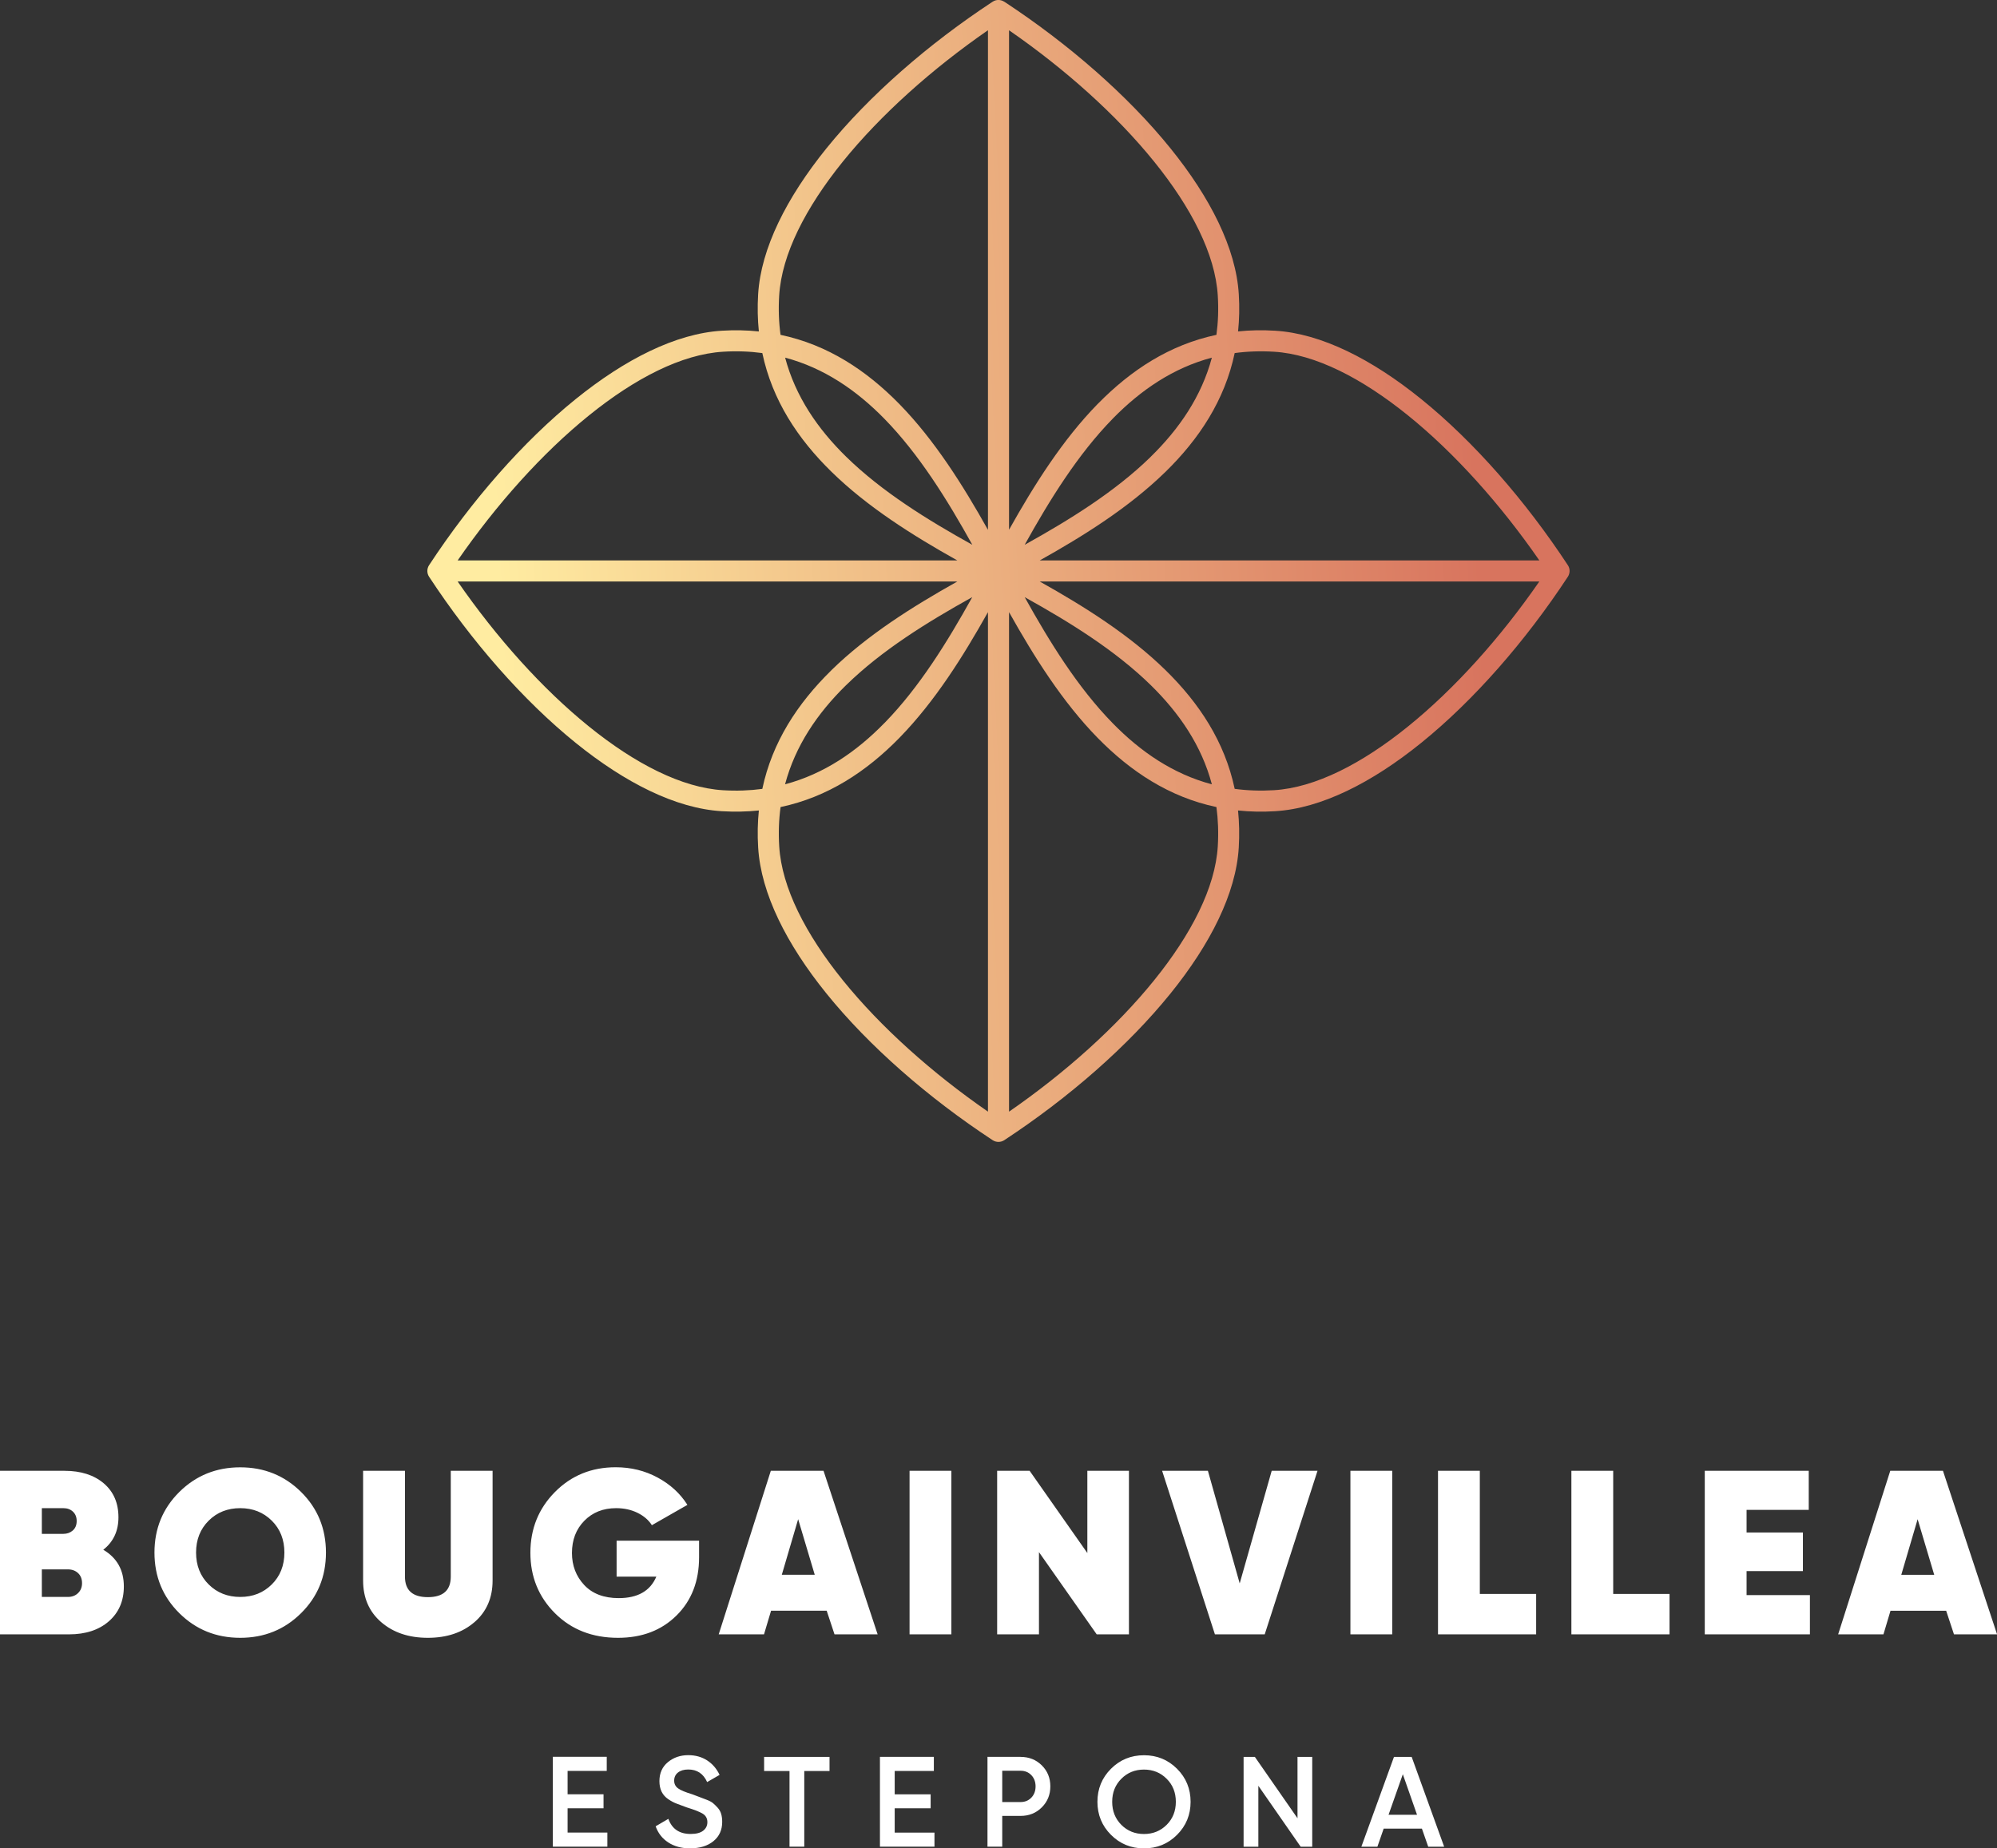
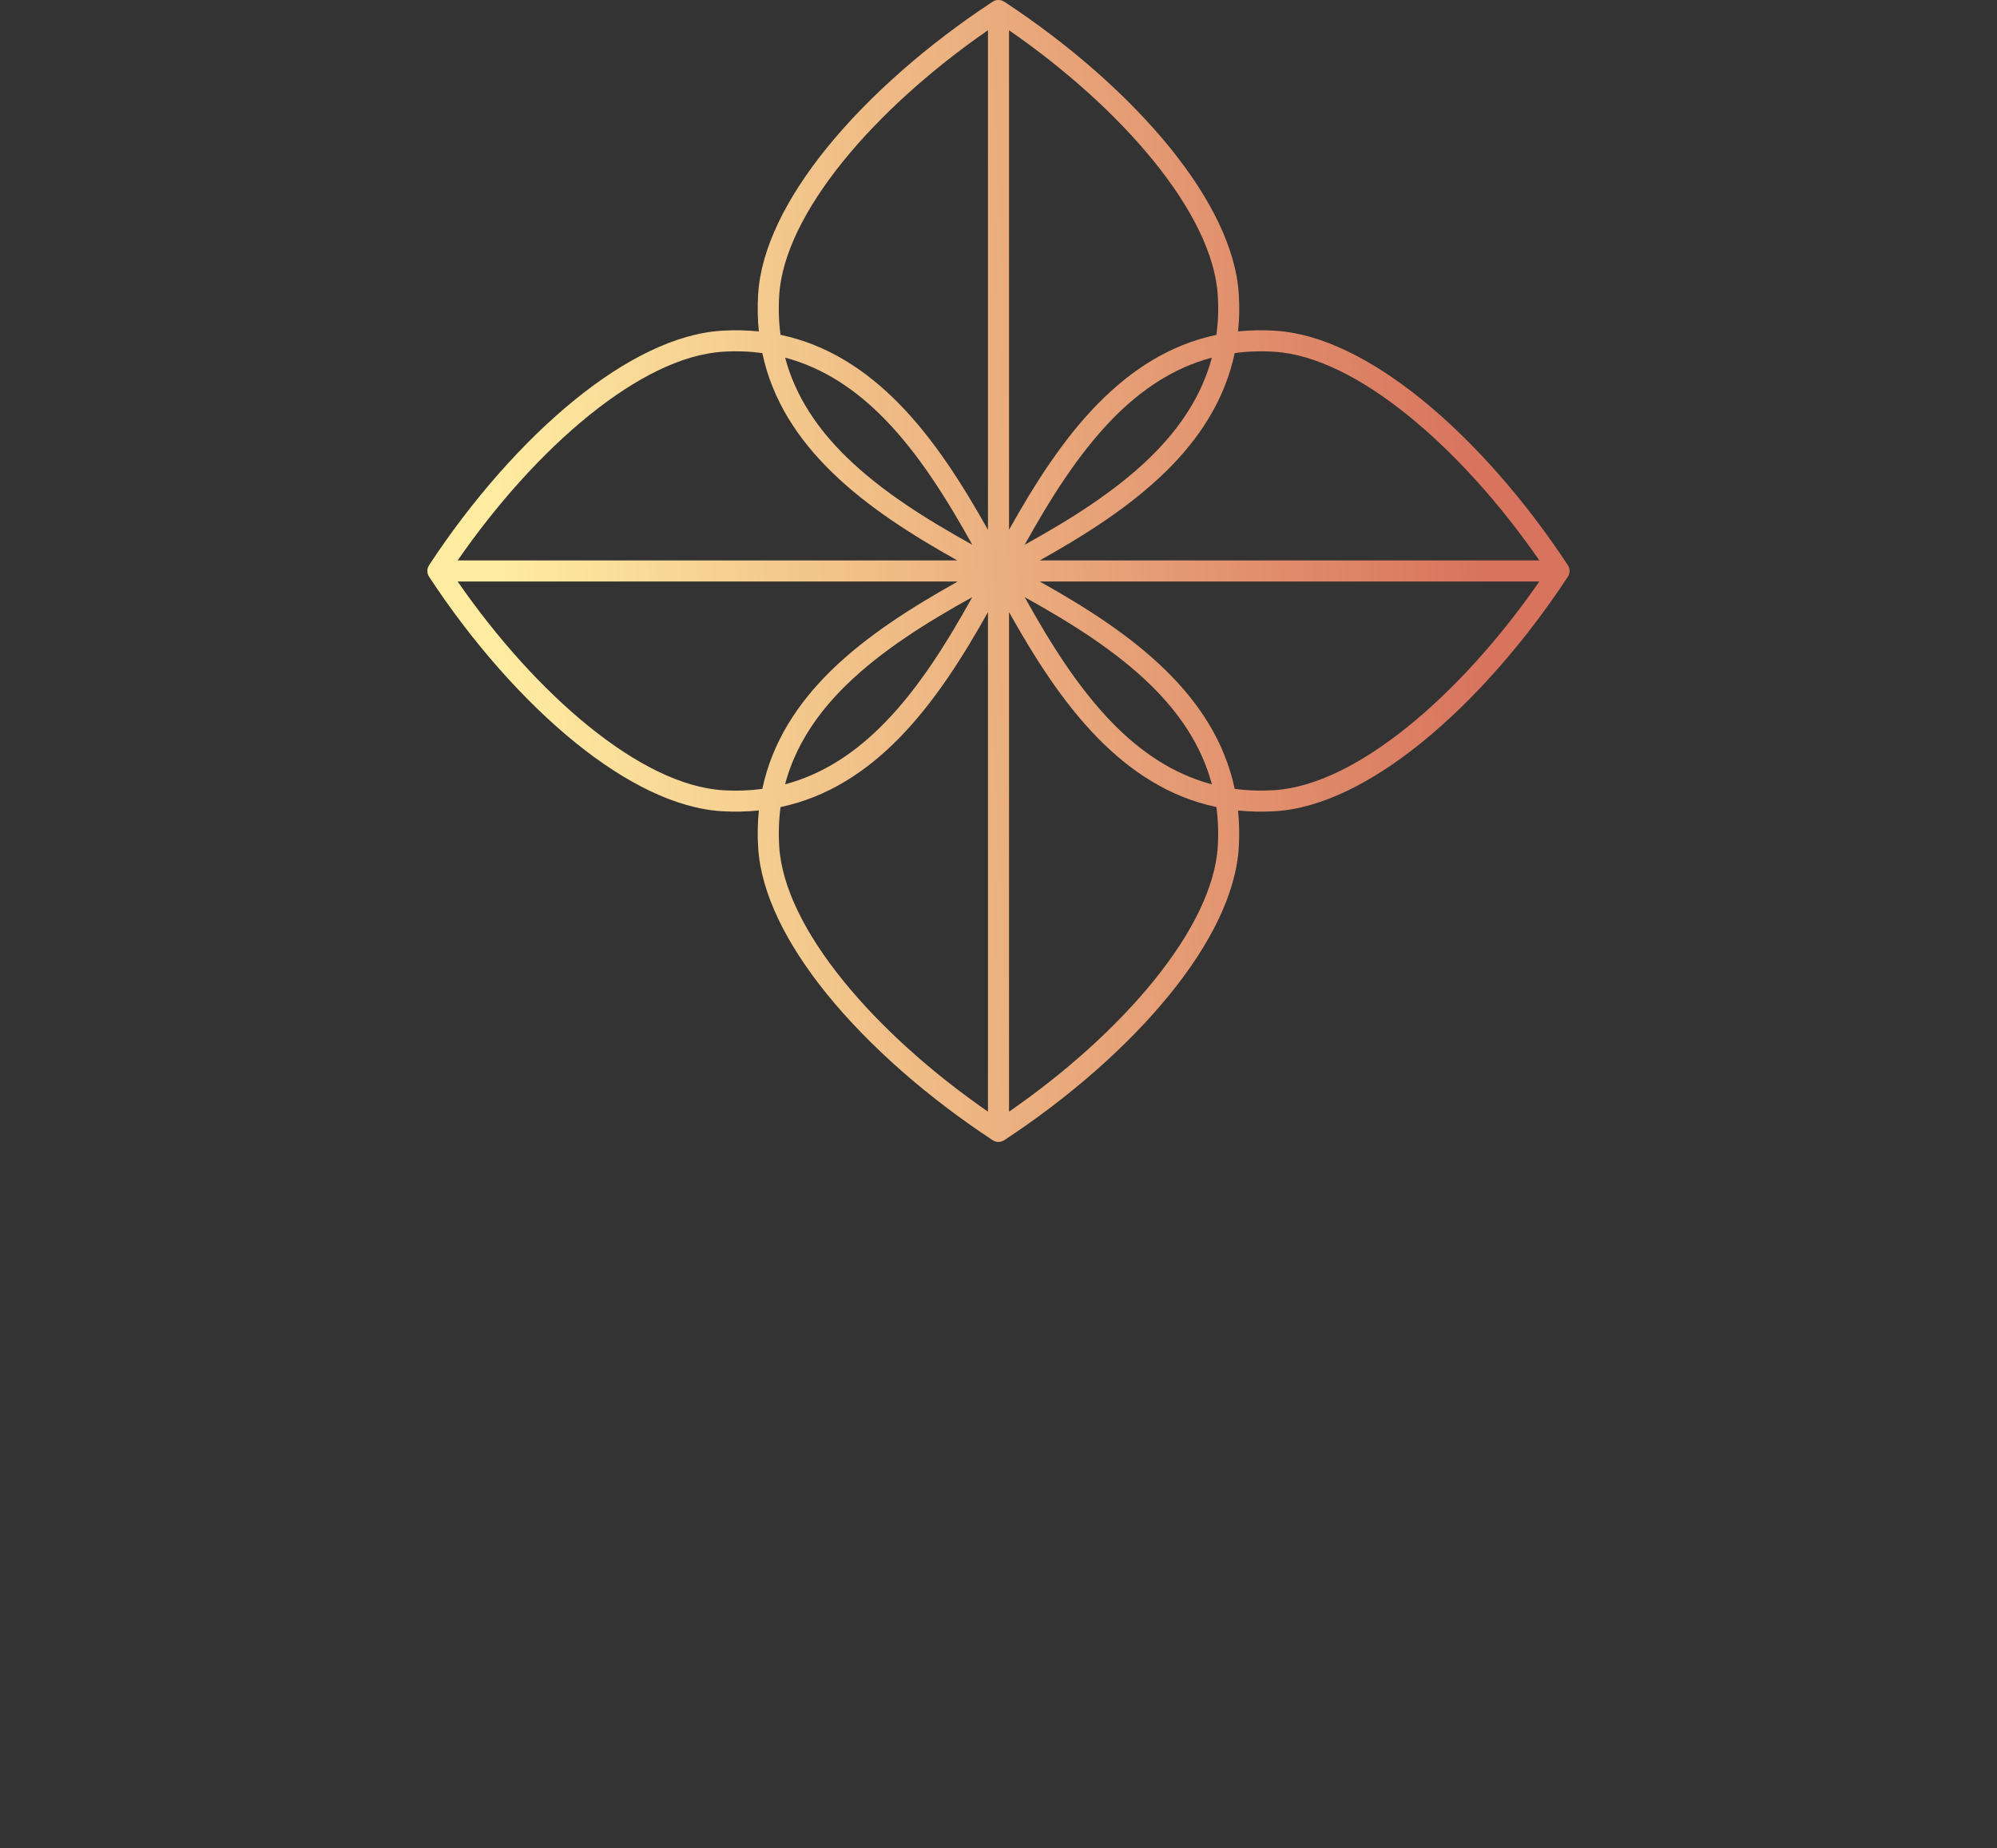
<svg xmlns="http://www.w3.org/2000/svg" xml:space="preserve" width="88.115mm" height="81.576mm" version="1.1" style="shape-rendering:geometricPrecision; text-rendering:geometricPrecision; image-rendering:optimizeQuality; fill-rule:evenodd; clip-rule:evenodd" viewBox="0 0 577.92 535.03">
  <rect x="0" y="0" width="577.92" height="535.03" fill="#333333" stroke="none" />
  <defs>
    <style type="text/css"> .fil1 {fill:white;fill-rule:nonzero} .fil0 {fill:url(#id0);fill-rule:nonzero} </style>
    <linearGradient id="id0" gradientUnits="userSpaceOnUse" x1="140.76" y1="103.9" x2="424.7" y2="89.85">
      <stop offset="0" style="stop-opacity:1; stop-color:#FFECA1" />
      <stop offset="1" style="stop-opacity:1; stop-color:#D8745E" />
    </linearGradient>
  </defs>
  <g id="Слой_x0020_1">
    <g id="_1894247246576">
-       <path class="fil0" d="M350.71 103.52c-11.16,2.96 -20.51,9.34 -28.57,17.54l-0.14 0.15c-10.06,10.29 -18.22,23.45 -25.46,36.48 12.98,-7.21 26.08,-15.33 36.33,-25.32l0.14 -0.15c8.28,-8.1 14.71,-17.49 17.7,-28.71zm0 123.51c-2.98,-11.23 -9.42,-20.62 -17.7,-28.73 -10.27,-10.05 -23.44,-18.21 -36.47,-25.45 7.24,13.03 15.39,26.19 25.46,36.48 8.1,8.29 17.49,14.72 28.71,17.7zm-69.33 -69.34c-7.24,-13.04 -15.4,-26.2 -25.45,-36.48 -8.11,-8.28 -17.5,-14.71 -28.72,-17.69 2.98,11.22 9.41,20.61 17.69,28.71 10.28,10.06 23.44,18.22 36.48,25.46zm-54.18 69.33c11.22,-2.98 20.62,-9.41 28.71,-17.7l0.15 -0.14c9.99,-10.25 18.1,-23.36 25.31,-36.34 -13.03,7.24 -26.19,15.39 -36.48,25.46l-0.15 0.14c-8.21,8.07 -14.58,17.42 -17.55,28.58zm49.83 -58.7l-144.59 0c11.24,16.24 24.49,31.06 38.04,42 13.31,10.75 26.81,17.69 38.76,18.42 3.98,0.24 7.76,0.09 11.37,-0.39 2.87,-13.57 10.21,-24.72 19.87,-34.22l0.16 -0.17c10.38,-10.15 23.42,-18.36 36.39,-25.63zm168.45 0l-144.59 0c12.97,7.26 26,15.47 36.39,25.64 9.74,9.54 17.15,20.73 20.03,34.38 3.61,0.49 7.4,0.63 11.37,0.39 11.95,-0.73 25.46,-7.67 38.76,-18.42 13.55,-10.94 26.8,-25.75 38.04,-42zm-144.59 -6.1l144.59 0c-11.24,-16.24 -24.49,-31.06 -38.03,-41.99 -13.31,-10.75 -26.81,-17.7 -38.77,-18.42 -3.98,-0.24 -7.76,-0.1 -11.37,0.39 -2.88,13.66 -10.29,24.86 -20.03,34.39l-0.17 0.16c-10.37,10.09 -23.32,18.26 -36.22,25.47zm-168.45 0l144.6 0c-12.96,-7.26 -26,-15.47 -36.39,-25.64 -9.75,-9.53 -17.16,-20.73 -20.04,-34.38 -3.61,-0.49 -7.39,-0.64 -11.37,-0.39 -11.96,0.73 -25.46,7.67 -38.77,18.42 -13.54,10.93 -26.79,25.75 -38.03,41.99zm153.47 -8.88l0 -144.59c-16.24,11.24 -31.06,24.49 -42,38.03 -10.74,13.31 -17.69,26.81 -18.42,38.77 -0.24,3.98 -0.1,7.76 0.39,11.37 13.66,2.88 24.85,10.29 34.39,20.03 10.16,10.4 18.37,23.44 25.63,36.4zm0 168.44l0 -144.59c-7.22,12.89 -15.38,25.85 -25.47,36.22l-0.16 0.17c-9.53,9.74 -20.74,17.15 -34.39,20.03 -0.49,3.6 -0.63,7.39 -0.39,11.37 0.73,11.96 7.67,25.46 18.42,38.77 10.94,13.54 25.75,26.79 42,38.03zm6.1 -144.59l0 144.59c16.24,-11.24 31.06,-24.49 41.99,-38.03 10.75,-13.31 17.69,-26.81 18.42,-38.77 0.24,-3.98 0.09,-7.76 -0.39,-11.37 -13.64,-2.88 -24.84,-10.29 -34.38,-20.03 -10.16,-10.38 -18.37,-23.42 -25.64,-36.39zm0 -168.44l0 144.59c7.27,-12.97 15.48,-26.01 25.63,-36.39l0.17 -0.16c9.5,-9.66 20.65,-17 34.22,-19.87 0.49,-3.61 0.64,-7.39 0.39,-11.37 -0.73,-11.96 -7.67,-25.47 -18.42,-38.77 -10.94,-13.54 -25.75,-26.79 -41.99,-38.02zm-1.38 -8.26c18.6,12.22 35.75,27.15 48.12,42.47 11.5,14.24 18.94,28.91 19.75,42.23 0.23,3.73 0.15,7.31 -0.21,10.74 3.43,-0.36 7.02,-0.43 10.75,-0.2 13.31,0.81 27.98,8.25 42.22,19.76 15.31,12.37 30.25,29.52 42.47,48.11 0.69,1.04 0.64,2.35 0,3.34 -12.22,18.6 -27.16,35.75 -42.48,48.12 -14.23,11.5 -28.91,18.94 -42.22,19.75 -3.74,0.23 -7.31,0.15 -10.75,-0.21 0.35,3.43 0.43,7.01 0.21,10.75 -0.81,13.31 -8.25,27.98 -19.75,42.22 -12.37,15.31 -29.52,30.25 -48.12,42.47 -0.98,0.64 -2.29,0.68 -3.34,0 -18.6,-12.22 -35.75,-27.16 -48.12,-42.47 -11.5,-14.24 -18.94,-28.91 -19.75,-42.22 -0.23,-3.73 -0.15,-7.31 0.2,-10.75 -3.43,0.35 -7.01,0.43 -10.75,0.21 -13.31,-0.81 -27.98,-8.25 -42.22,-19.75 -15.31,-12.37 -30.26,-29.52 -42.47,-48.12 -0.64,-0.98 -0.68,-2.29 0,-3.34 12.22,-18.6 27.16,-35.75 42.47,-48.11 14.24,-11.5 28.91,-18.94 42.22,-19.76 3.74,-0.23 7.32,-0.15 10.75,0.21 -0.35,-3.43 -0.43,-7.01 -0.21,-10.75 0.81,-13.32 8.26,-27.99 19.75,-42.23 12.37,-15.31 29.52,-30.25 48.12,-42.47 1.04,-0.69 2.35,-0.64 3.34,0z" />
-       <path class="fil1" d="M401.84 525.3l8.24 0 -4.11 -11.73 -4.13 11.73zm11.48 9.25l-1.83 -5.24 -11.06 0 -1.82 5.24 -4.64 0 9.44 -26 5.12 0 9.4 26 -4.61 0zm-37.84 -26l4.27 0 0 26 -3.34 0 -12.25 -17.64 0 17.64 -4.27 0 0 -26 3.26 0 12.34 17.76 0 -17.76zm-50.97 19.67c1.77,1.77 3.96,2.65 6.55,2.65 2.6,0 4.79,-0.89 6.56,-2.65 1.77,-1.77 2.66,-3.99 2.66,-6.67 0,-2.67 -0.88,-4.9 -2.66,-6.67 -1.77,-1.77 -3.95,-2.66 -6.56,-2.66 -2.6,0 -4.78,0.88 -6.55,2.66 -1.77,1.77 -2.65,3.99 -2.65,6.67 0,2.67 0.88,4.89 2.65,6.67zm16.12 2.89c-2.61,2.61 -5.8,3.92 -9.56,3.92 -3.76,0 -6.95,-1.31 -9.56,-3.92 -2.61,-2.61 -3.92,-5.8 -3.92,-9.56 0,-3.76 1.31,-6.95 3.92,-9.56 2.61,-2.61 5.8,-3.92 9.56,-3.92 3.76,0 6.95,1.31 9.56,3.92 2.61,2.61 3.92,5.8 3.92,9.56 0,3.76 -1.31,6.95 -3.92,9.56zm-45.28 -9.49c1.26,0 2.3,-0.43 3.12,-1.28 0.81,-0.85 1.22,-1.94 1.22,-3.25 0,-1.31 -0.41,-2.4 -1.22,-3.25 -0.82,-0.86 -1.86,-1.28 -3.12,-1.28l-5.31 0 0 9.06 5.31 0zm0 -13.07c2.45,0 4.5,0.82 6.14,2.45 1.65,1.63 2.47,3.66 2.47,6.09 0,2.4 -0.82,4.42 -2.47,6.07 -1.65,1.65 -3.69,2.47 -6.14,2.47l-5.31 0 0 8.91 -4.27 0 0 -26 9.58 0zm-36.43 21.91l11.51 0 0 4.08 -15.78 0 0 -26 15.6 0 0 4.08 -11.33 0 0 6.76 10.4 0 0 4.05 -10.4 0 0 7.02zm-18.86 -21.91l0 4.08 -7.31 0 0 21.91 -4.27 0 0 -21.91 -7.35 0 0 -4.08 18.94 0zm-40.29 26.48c-2.5,0 -4.62,-0.57 -6.37,-1.71 -1.75,-1.14 -2.96,-2.7 -3.66,-4.68l3.68 -2.16c1.04,2.92 3.19,4.38 6.46,4.38 1.61,0 2.81,-0.32 3.62,-0.95 0.8,-0.63 1.21,-1.45 1.21,-2.46 0,-1.06 -0.43,-1.87 -1.3,-2.43 -0.87,-0.55 -2.41,-1.16 -4.61,-1.83 -1.21,-0.45 -2.21,-0.82 -2.98,-1.11 -0.78,-0.29 -1.6,-0.72 -2.45,-1.3 -0.85,-0.58 -1.49,-1.31 -1.91,-2.17 -0.42,-0.87 -0.63,-1.88 -0.63,-3.05 0,-2.3 0.82,-4.13 2.45,-5.48 1.63,-1.35 3.6,-2.03 5.9,-2.03 2.08,0 3.9,0.51 5.46,1.52 1.56,1.01 2.76,2.41 3.6,4.19l-3.6 2.08c-1.09,-2.43 -2.91,-3.64 -5.46,-3.64 -1.24,0 -2.23,0.29 -2.97,0.87 -0.74,0.58 -1.11,1.37 -1.11,2.36 0,0.95 0.38,1.69 1.14,2.24 0.76,0.55 2.14,1.12 4.13,1.72 0.97,0.37 1.68,0.64 2.14,0.81 0.45,0.17 1.09,0.42 1.94,0.74 0.84,0.32 1.47,0.65 1.89,1 0.42,0.35 0.86,0.79 1.35,1.32 0.47,0.53 0.82,1.13 1.01,1.8 0.2,0.68 0.3,1.44 0.3,2.3 0,2.35 -0.85,4.21 -2.54,5.59 -1.7,1.38 -3.92,2.06 -6.67,2.06zm350.44 -79.19l9.54 0 -4.8 -16.09 -4.73 16.09zm15.26 17.24l-2.26 -6.83 -16.11 0 -2.04 6.83 -13.11 0 15.08 -47.34 15.25 0 15.66 47.34 -12.47 0zm-60.02 -11.36l18.33 0 0 11.36 -30.43 0 0 -47.34 30.09 0 0 11.3 -17.99 0 0 6.56 16.3 0 0 11.16 -16.3 0 0 6.96zm-38.6 -0.34l16.3 0 0 11.7 -28.4 0 0 -47.34 12.1 0 0 35.64zm-38.6 0l16.3 0 0 11.7 -28.4 0 0 -47.34 12.1 0 0 35.64zm-37.45 -35.64l12.1 0 0 47.34 -12.1 0 0 -47.34zm-39.21 47.34l-15.28 -47.34 13.25 0 9.2 32.59 9.26 -32.59 13.26 0 -15.28 47.34 -14.4 0zm-36.92 -47.34l12.04 0 0 47.34 -9.33 0 -16.71 -23.8 0 23.8 -12.1 0 0 -47.34 9.4 0 16.7 23.8 0 -23.8zm-51.45 0l12.1 0 0 47.34 -12.1 0 0 -47.34zm-36.98 30.09l9.54 0 -4.8 -16.09 -4.73 16.09zm15.26 17.24l-2.26 -6.83 -16.1 0 -2.04 6.83 -13.11 0 15.08 -47.34 15.25 0 15.66 47.34 -12.47 0zm-39.19 -27.12l0 4.8c0,6.94 -2.18,12.57 -6.53,16.87 -4.35,4.31 -9.99,6.46 -16.94,6.46 -7.39,0 -13.46,-2.36 -18.22,-7.1 -4.75,-4.74 -7.13,-10.57 -7.13,-17.52 0,-6.94 2.37,-12.8 7.1,-17.58 4.73,-4.78 10.6,-7.17 17.58,-7.17 4.42,0 8.46,0.99 12.14,2.98 3.67,1.98 6.55,4.62 8.62,7.91l-10.28 5.88c-0.95,-1.49 -2.33,-2.68 -4.16,-3.58 -1.83,-0.9 -3.89,-1.35 -6.19,-1.35 -3.74,0 -6.81,1.22 -9.2,3.65 -2.39,2.43 -3.58,5.54 -3.58,9.33 0,3.65 1.19,6.74 3.55,9.27 2.37,2.52 5.69,3.79 9.98,3.79 5.5,0 9.13,-2.07 10.89,-6.22l-11.5 0 0 -10.41 23.87 0zm-65.01 23.6c-3.49,3.02 -7.99,4.53 -13.49,4.53 -5.5,0 -9.99,-1.51 -13.49,-4.53 -3.49,-3.02 -5.24,-7.03 -5.24,-12.04l0 -31.78 12.11 0 0 30.63c0,3.97 2.21,5.95 6.63,5.95 4.42,0 6.63,-1.98 6.63,-5.95l0 -30.63 12.1 0 0 31.78c0,5 -1.75,9.02 -5.24,12.04zm-76.91 -10.92c2.43,2.41 5.48,3.62 9.13,3.62 3.65,0 6.69,-1.2 9.13,-3.62 2.43,-2.41 3.65,-5.49 3.65,-9.23 0,-3.74 -1.22,-6.82 -3.65,-9.23 -2.43,-2.41 -5.48,-3.62 -9.13,-3.62 -3.65,0 -6.7,1.2 -9.13,3.62 -2.43,2.41 -3.65,5.49 -3.65,9.23 0,3.74 1.22,6.82 3.65,9.23zm26.74 8.32c-4.8,4.76 -10.67,7.13 -17.61,7.13 -6.94,0 -12.82,-2.37 -17.62,-7.13 -4.8,-4.75 -7.2,-10.6 -7.2,-17.54 0,-6.94 2.4,-12.79 7.2,-17.55 4.8,-4.75 10.67,-7.13 17.62,-7.13 6.94,0 12.81,2.38 17.61,7.13 4.8,4.75 7.2,10.61 7.2,17.55 0,6.94 -2.4,12.79 -7.2,17.54zm-67.51 -4.7c1.22,0 2.21,-0.37 2.97,-1.12 0.77,-0.74 1.15,-1.7 1.15,-2.87 0,-1.22 -0.38,-2.19 -1.15,-2.91 -0.77,-0.72 -1.76,-1.08 -2.97,-1.08l-7.51 0 0 7.98 7.51 0zm-1.29 -25.7l-6.22 0 0 7.44 6.22 0c1.08,0 1.99,-0.33 2.74,-0.98 0.74,-0.65 1.12,-1.57 1.12,-2.74 0,-1.13 -0.36,-2.03 -1.08,-2.71 -0.72,-0.67 -1.64,-1.01 -2.77,-1.01zm11.56 12.04c3.97,2.35 5.95,5.89 5.95,10.62 0,4.19 -1.44,7.55 -4.33,10.08 -2.88,2.52 -6.74,3.79 -11.56,3.79l-19.95 0 0 -47.34 18.66 0c4.74,0 8.52,1.21 11.36,3.62 2.84,2.41 4.26,5.69 4.26,9.84 0,3.97 -1.47,7.1 -4.4,9.4zm134.37 81.86l11.51 0 0 4.08 -15.78 0 0 -26 15.6 0 0 4.08 -11.33 0 0 6.76 10.4 0 0 4.05 -10.4 0 0 7.02z" />
+       <path class="fil0" d="M350.71 103.52c-11.16,2.96 -20.51,9.34 -28.57,17.54l-0.14 0.15c-10.06,10.29 -18.22,23.45 -25.46,36.48 12.98,-7.21 26.08,-15.33 36.33,-25.32l0.14 -0.15c8.28,-8.1 14.71,-17.49 17.7,-28.71zm0 123.51c-2.98,-11.23 -9.42,-20.62 -17.7,-28.73 -10.27,-10.05 -23.44,-18.21 -36.47,-25.45 7.24,13.03 15.39,26.19 25.46,36.48 8.1,8.29 17.49,14.72 28.71,17.7zm-69.33 -69.34c-7.24,-13.04 -15.4,-26.2 -25.45,-36.48 -8.11,-8.28 -17.5,-14.71 -28.72,-17.69 2.98,11.22 9.41,20.61 17.69,28.71 10.28,10.06 23.44,18.22 36.48,25.46zm-54.18 69.33c11.22,-2.98 20.62,-9.41 28.71,-17.7l0.15 -0.14c9.99,-10.25 18.1,-23.36 25.31,-36.34 -13.03,7.24 -26.19,15.39 -36.48,25.46l-0.15 0.14c-8.21,8.07 -14.58,17.42 -17.55,28.58zm49.83 -58.7l-144.59 0c11.24,16.24 24.49,31.06 38.04,42 13.31,10.75 26.81,17.69 38.76,18.42 3.98,0.24 7.76,0.09 11.37,-0.39 2.87,-13.57 10.21,-24.72 19.87,-34.22c10.38,-10.15 23.42,-18.36 36.39,-25.63zm168.45 0l-144.59 0c12.97,7.26 26,15.47 36.39,25.64 9.74,9.54 17.15,20.73 20.03,34.38 3.61,0.49 7.4,0.63 11.37,0.39 11.95,-0.73 25.46,-7.67 38.76,-18.42 13.55,-10.94 26.8,-25.75 38.04,-42zm-144.59 -6.1l144.59 0c-11.24,-16.24 -24.49,-31.06 -38.03,-41.99 -13.31,-10.75 -26.81,-17.7 -38.77,-18.42 -3.98,-0.24 -7.76,-0.1 -11.37,0.39 -2.88,13.66 -10.29,24.86 -20.03,34.39l-0.17 0.16c-10.37,10.09 -23.32,18.26 -36.22,25.47zm-168.45 0l144.6 0c-12.96,-7.26 -26,-15.47 -36.39,-25.64 -9.75,-9.53 -17.16,-20.73 -20.04,-34.38 -3.61,-0.49 -7.39,-0.64 -11.37,-0.39 -11.96,0.73 -25.46,7.67 -38.77,18.42 -13.54,10.93 -26.79,25.75 -38.03,41.99zm153.47 -8.88l0 -144.59c-16.24,11.24 -31.06,24.49 -42,38.03 -10.74,13.31 -17.69,26.81 -18.42,38.77 -0.24,3.98 -0.1,7.76 0.39,11.37 13.66,2.88 24.85,10.29 34.39,20.03 10.16,10.4 18.37,23.44 25.63,36.4zm0 168.44l0 -144.59c-7.22,12.89 -15.38,25.85 -25.47,36.22l-0.16 0.17c-9.53,9.74 -20.74,17.15 -34.39,20.03 -0.49,3.6 -0.63,7.39 -0.39,11.37 0.73,11.96 7.67,25.46 18.42,38.77 10.94,13.54 25.75,26.79 42,38.03zm6.1 -144.59l0 144.59c16.24,-11.24 31.06,-24.49 41.99,-38.03 10.75,-13.31 17.69,-26.81 18.42,-38.77 0.24,-3.98 0.09,-7.76 -0.39,-11.37 -13.64,-2.88 -24.84,-10.29 -34.38,-20.03 -10.16,-10.38 -18.37,-23.42 -25.64,-36.39zm0 -168.44l0 144.59c7.27,-12.97 15.48,-26.01 25.63,-36.39l0.17 -0.16c9.5,-9.66 20.65,-17 34.22,-19.87 0.49,-3.61 0.64,-7.39 0.39,-11.37 -0.73,-11.96 -7.67,-25.47 -18.42,-38.77 -10.94,-13.54 -25.75,-26.79 -41.99,-38.02zm-1.38 -8.26c18.6,12.22 35.75,27.15 48.12,42.47 11.5,14.24 18.94,28.91 19.75,42.23 0.23,3.73 0.15,7.31 -0.21,10.74 3.43,-0.36 7.02,-0.43 10.75,-0.2 13.31,0.81 27.98,8.25 42.22,19.76 15.31,12.37 30.25,29.52 42.47,48.11 0.69,1.04 0.64,2.35 0,3.34 -12.22,18.6 -27.16,35.75 -42.48,48.12 -14.23,11.5 -28.91,18.94 -42.22,19.75 -3.74,0.23 -7.31,0.15 -10.75,-0.21 0.35,3.43 0.43,7.01 0.21,10.75 -0.81,13.31 -8.25,27.98 -19.75,42.22 -12.37,15.31 -29.52,30.25 -48.12,42.47 -0.98,0.64 -2.29,0.68 -3.34,0 -18.6,-12.22 -35.75,-27.16 -48.12,-42.47 -11.5,-14.24 -18.94,-28.91 -19.75,-42.22 -0.23,-3.73 -0.15,-7.31 0.2,-10.75 -3.43,0.35 -7.01,0.43 -10.75,0.21 -13.31,-0.81 -27.98,-8.25 -42.22,-19.75 -15.31,-12.37 -30.26,-29.52 -42.47,-48.12 -0.64,-0.98 -0.68,-2.29 0,-3.34 12.22,-18.6 27.16,-35.75 42.47,-48.11 14.24,-11.5 28.91,-18.94 42.22,-19.76 3.74,-0.23 7.32,-0.15 10.75,0.21 -0.35,-3.43 -0.43,-7.01 -0.21,-10.75 0.81,-13.32 8.26,-27.99 19.75,-42.23 12.37,-15.31 29.52,-30.25 48.12,-42.47 1.04,-0.69 2.35,-0.64 3.34,0z" />
    </g>
  </g>
</svg>